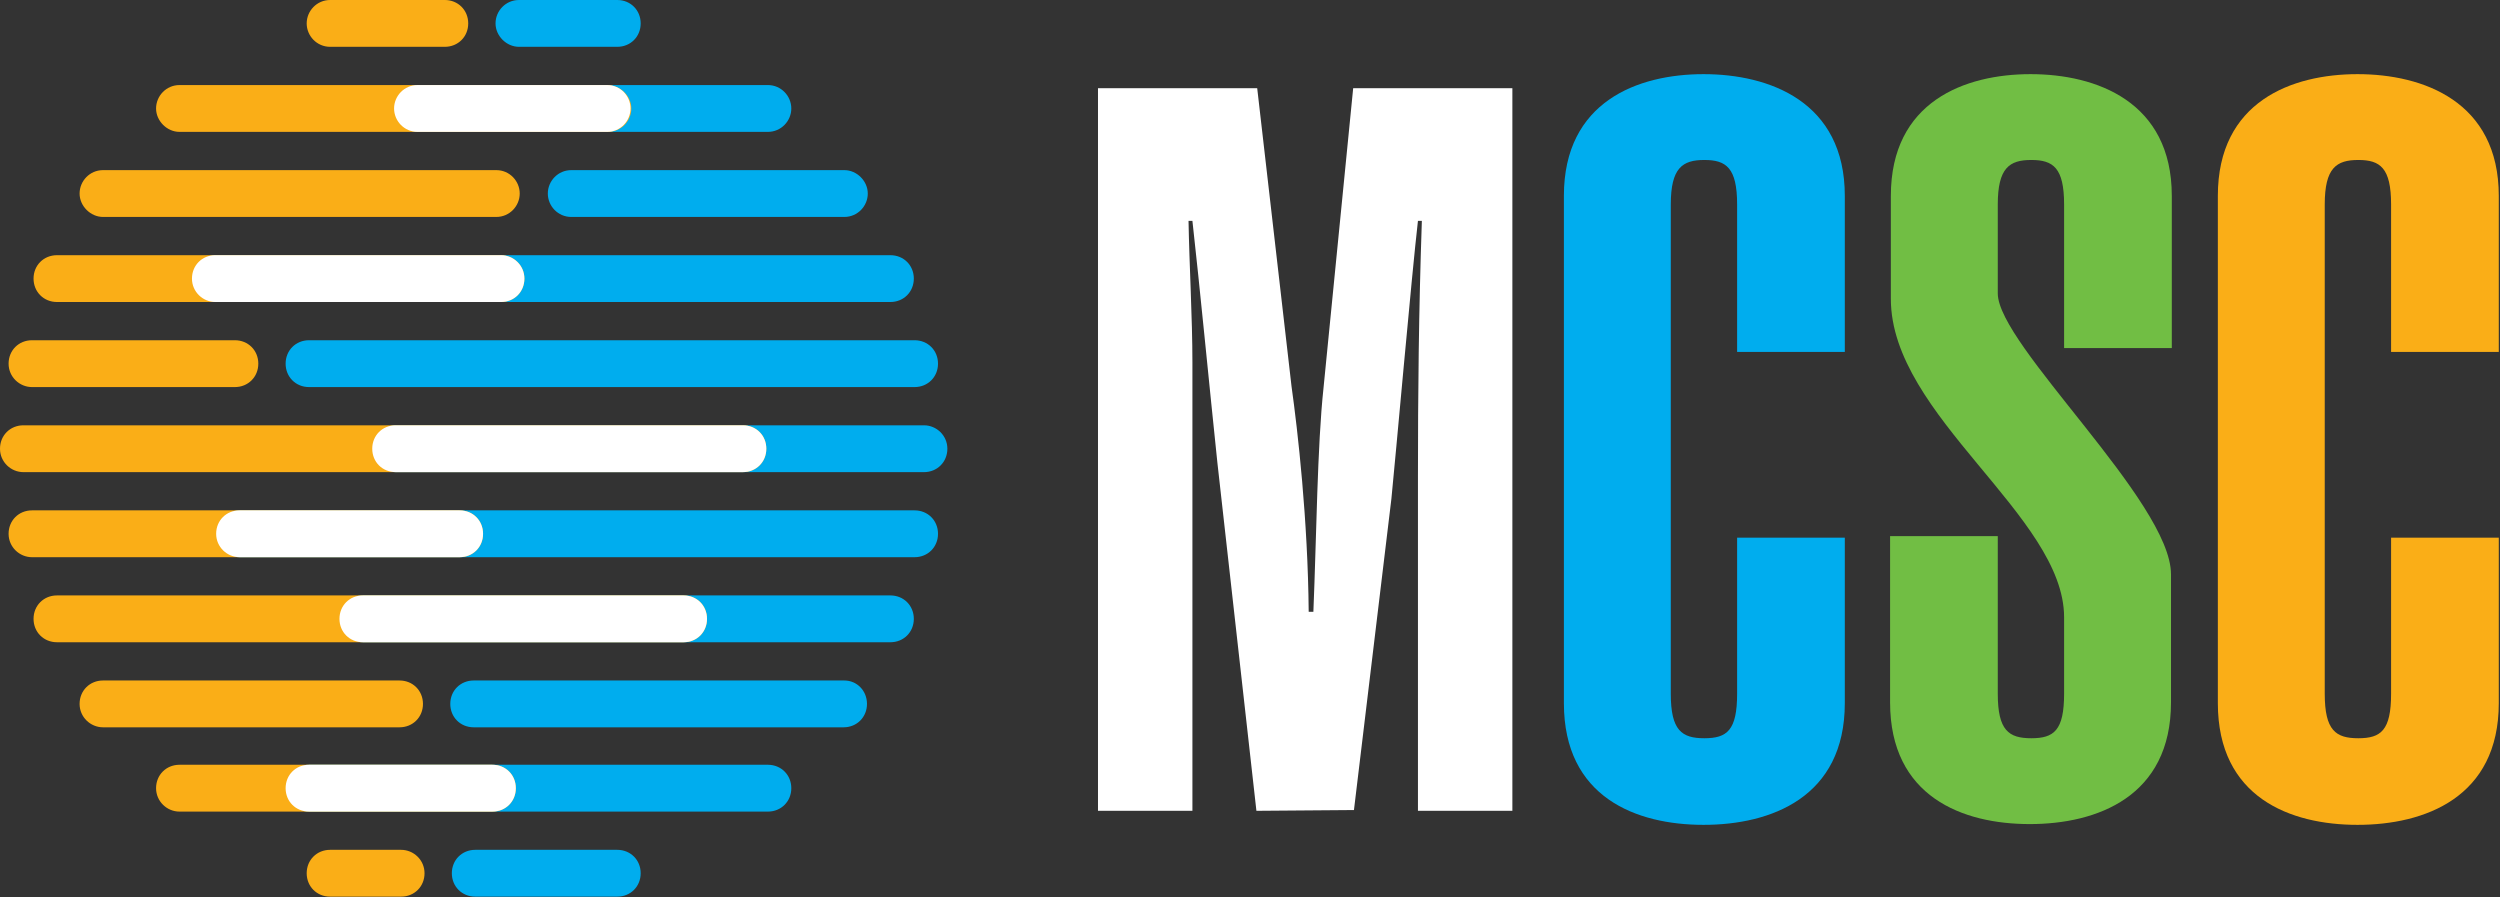
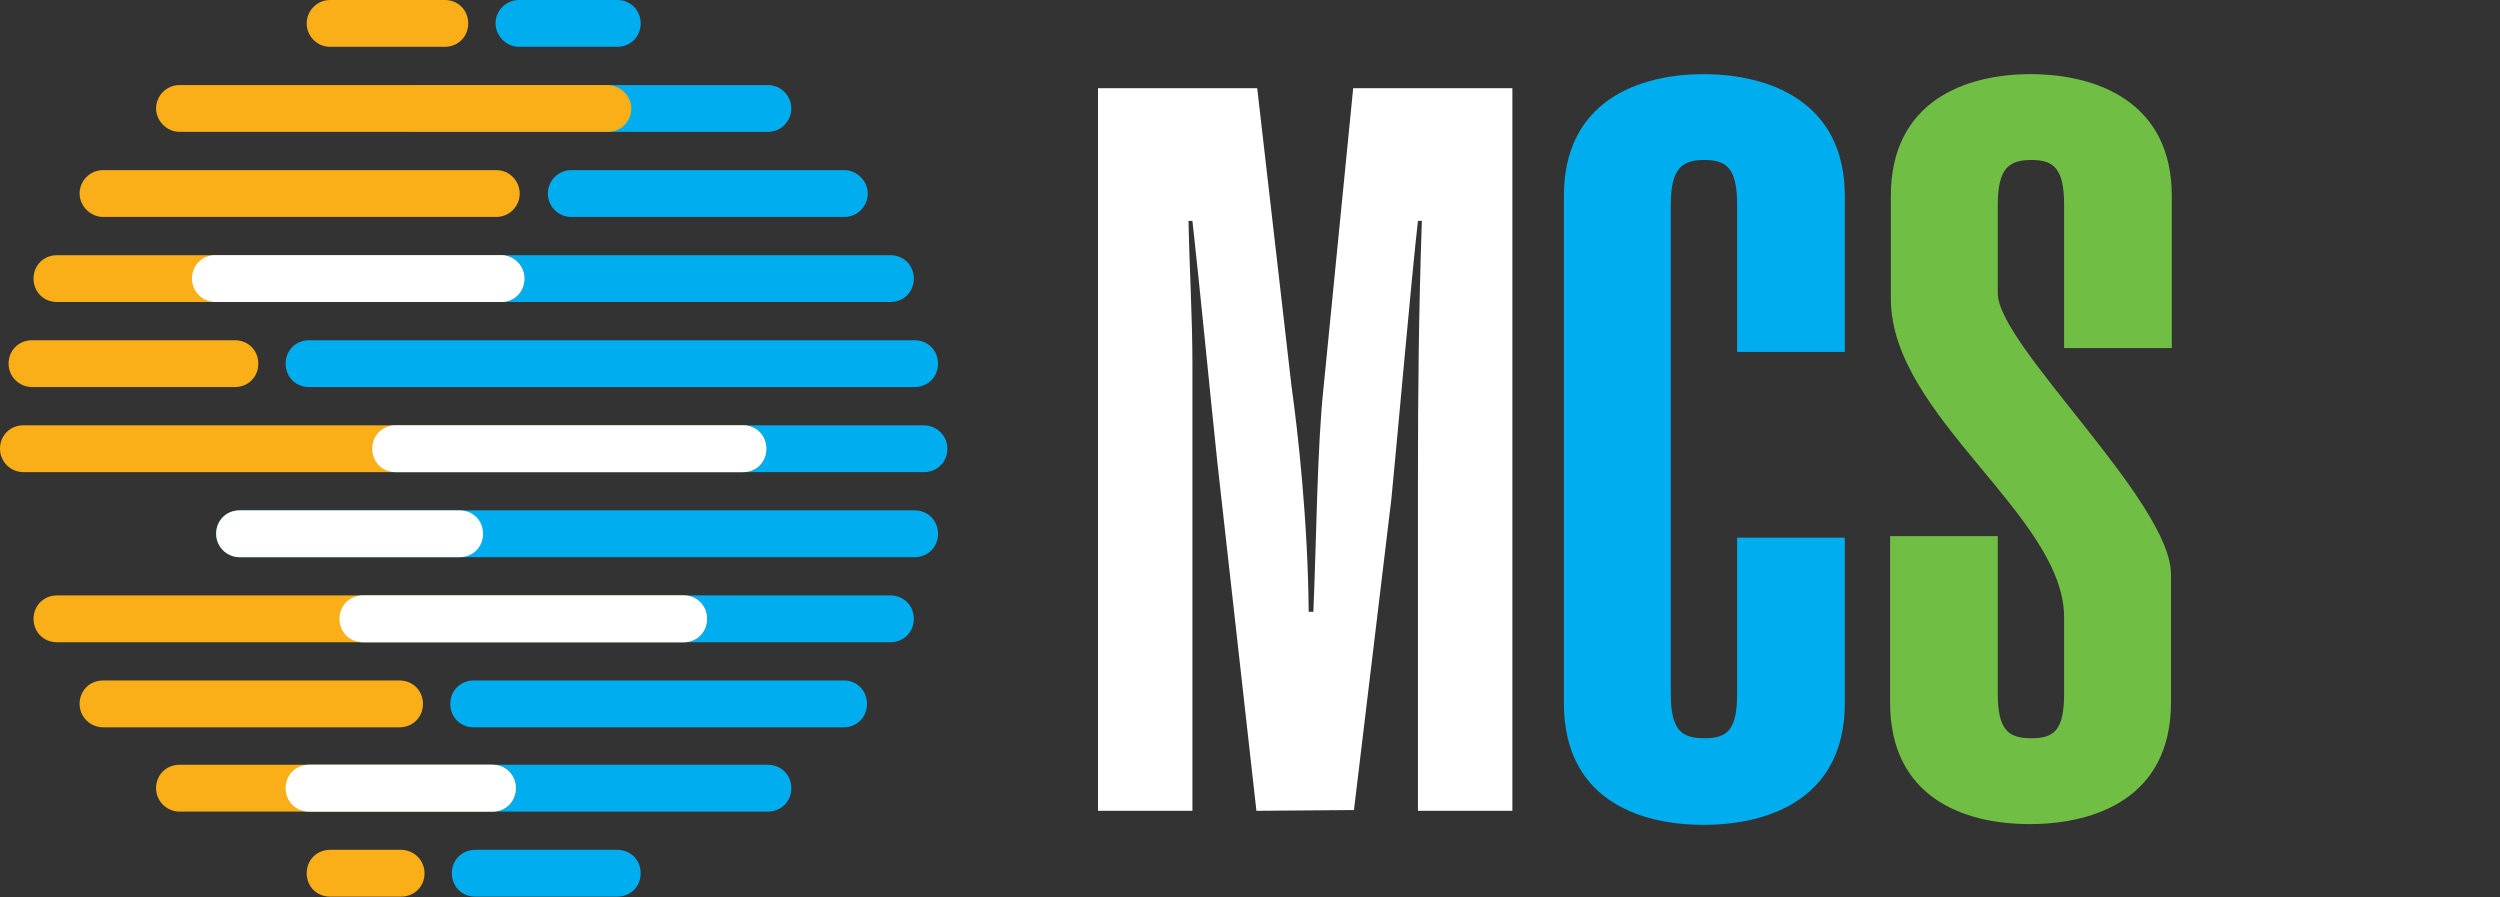
<svg xmlns="http://www.w3.org/2000/svg" width="117px" height="42px" viewBox="0 0 117 42" version="1.1">
  <rect x="0" y="0" width="117" height="42" fill="#333333" stroke="none" />
  <g id="Symbols" stroke="none" stroke-width="1" fill="none" fill-rule="evenodd">
    <g id="Mobile_FOOTER" transform="translate(-24, -32)" fill-rule="nonzero">
      <g id="MIT_MCSC_logo_reverse_RGB" transform="translate(24, 32)">
        <path d="M58.8,37.946 L56.974,21.657 C56.609,18.188 56.134,13.257 55.805,10.336 L55.623,10.336 C55.659,12.381 55.805,14.901 55.805,16.946 L55.805,37.946 L51.386,37.946 L51.386,4.127 L58.837,4.127 L60.443,18.078 C60.736,20.16 61.21,24.36 61.247,28.633 L61.466,28.633 C61.612,25.127 61.649,20.854 61.941,18.151 L63.329,4.127 L70.779,4.127 L70.779,37.946 L66.36,37.946 L66.36,22.351 C66.36,18.37 66.397,14.609 66.543,10.336 L66.36,10.336 C66.068,12.856 65.301,21.548 65.118,23.337 L63.365,37.91 L58.8,37.946 L58.8,37.946 Z" id="Path" fill="#FFFFFF" />
        <path d="M81.297,16.471 L81.297,9.569 C81.297,7.852 80.786,7.487 79.763,7.487 C78.741,7.487 78.193,7.852 78.193,9.569 L78.193,32.468 C78.193,34.184 78.704,34.55 79.763,34.55 C80.823,34.55 81.297,34.184 81.297,32.468 L81.297,25.163 L86.337,25.163 L86.337,32.906 C86.337,37.325 82.868,38.603 79.727,38.603 C76.586,38.603 73.19,37.325 73.19,32.906 L73.19,9.167 C73.19,4.748 76.659,3.47 79.727,3.47 C82.795,3.47 86.337,4.748 86.337,9.167 L86.337,16.471 L81.297,16.471 L81.297,16.471 Z" id="Path" fill="#00ADEE" />
        <path d="M93.496,32.468 C93.496,34.184 94.007,34.55 95.066,34.55 C96.125,34.55 96.6,34.184 96.6,32.468 L96.6,28.889 C96.6,24.141 88.492,19.466 88.492,13.988 L88.492,9.167 C88.492,4.748 91.962,3.47 95.03,3.47 C98.097,3.47 101.64,4.748 101.64,9.167 L101.64,16.289 L96.6,16.289 L96.6,9.569 C96.6,7.852 96.089,7.487 95.066,7.487 C94.043,7.487 93.496,7.852 93.496,9.569 L93.496,13.732 C93.496,16.143 101.603,23.483 101.603,26.88 L101.603,32.87 C101.603,37.289 98.134,38.567 94.993,38.567 C91.852,38.567 88.456,37.289 88.456,32.87 L88.456,25.09 L93.496,25.09 L93.496,32.468 L93.496,32.468 Z" id="Path" fill="#71BE44" />
-         <path d="M111.903,16.471 L111.903,9.569 C111.903,7.852 111.391,7.487 110.369,7.487 C109.346,7.487 108.798,7.852 108.798,9.569 L108.798,32.468 C108.798,34.184 109.31,34.55 110.369,34.55 C111.428,34.55 111.903,34.184 111.903,32.468 L111.903,25.163 L116.943,25.163 L116.943,32.906 C116.943,37.325 113.473,38.603 110.332,38.603 C107.191,38.603 103.795,37.325 103.795,32.906 L103.795,9.167 C103.795,4.748 107.264,3.47 110.332,3.47 C113.4,3.47 116.943,4.748 116.943,9.167 L116.943,16.471 L111.903,16.471 L111.903,16.471 Z" id="Path" fill="#FAAE17" />
        <g id="Group" transform="translate(8.765, 0)" fill="#00ADEE">
          <path d="M34.038,23.885 L2.447,23.885 C1.826,23.885 1.351,24.36 1.351,24.981 C1.351,25.602 1.863,26.077 2.447,26.077 L34.038,26.077 C34.659,26.077 35.134,25.602 35.134,24.981 C35.134,24.36 34.659,23.885 34.038,23.885 Z" id="Path" />
          <path d="M32.906,11.943 L1.315,11.943 C0.694,11.943 0.219,12.417 0.219,13.038 C0.219,13.659 0.73,14.134 1.315,14.134 L32.906,14.134 C33.527,14.134 34.002,13.659 34.002,13.038 C34.002,12.417 33.527,11.943 32.906,11.943 Z" id="Path" />
          <path d="M27.172,3.981 L10.774,3.981 C10.153,3.981 9.678,4.492 9.678,5.077 C9.678,5.661 10.153,6.172 10.774,6.172 L27.172,6.172 C27.793,6.172 28.268,5.661 28.268,5.077 C28.268,4.492 27.793,3.981 27.172,3.981 L27.172,3.981 Z" id="Path" />
          <path d="M34.038,15.923 L5.697,15.923 C5.077,15.923 4.602,16.398 4.602,17.019 C4.602,17.64 5.077,18.115 5.697,18.115 L34.038,18.115 C34.659,18.115 35.134,17.64 35.134,17.019 C35.134,16.398 34.659,15.923 34.038,15.923 Z" id="Path" />
          <path d="M30.751,31.847 L13.403,31.847 C12.783,31.847 12.308,32.322 12.308,32.943 C12.308,33.563 12.783,34.038 13.403,34.038 L30.715,34.038 C31.336,34.038 31.81,33.563 31.81,32.943 C31.81,32.322 31.336,31.847 30.751,31.847 Z" id="Path" />
          <path d="M20.123,0 L15.522,0 C14.901,0 14.426,0.511 14.426,1.096 C14.426,1.68 14.937,2.191 15.522,2.191 L20.123,2.191 C20.744,2.191 21.219,1.717 21.219,1.096 C21.219,0.475 20.744,0 20.123,0 Z" id="Path" />
          <path d="M20.123,39.772 L13.477,39.772 C12.856,39.772 12.381,40.247 12.381,40.868 C12.381,41.489 12.856,41.963 13.477,41.963 L20.123,41.963 C20.744,41.963 21.219,41.489 21.219,40.868 C21.219,40.247 20.744,39.772 20.123,39.772 Z" id="Path" />
          <path d="M30.751,7.962 L17.969,7.962 C17.348,7.962 16.873,8.473 16.873,9.057 C16.873,9.642 17.348,10.153 17.969,10.153 L30.751,10.153 C31.372,10.153 31.847,9.642 31.847,9.057 C31.847,8.473 31.336,7.962 30.751,7.962 Z" id="Path" />
          <path d="M32.906,27.866 L8.217,27.866 C7.597,27.866 7.122,28.341 7.122,28.962 C7.122,29.583 7.597,30.057 8.217,30.057 L32.906,30.057 C33.527,30.057 34.002,29.583 34.002,28.962 C34.002,28.341 33.527,27.866 32.906,27.866 Z" id="Path" />
          <path d="M34.477,19.904 L9.751,19.904 C9.13,19.904 8.656,20.379 8.656,21 C8.656,21.621 9.13,22.096 9.751,22.096 L34.477,22.096 C35.097,22.096 35.572,21.621 35.572,21 C35.572,20.379 35.061,19.904 34.477,19.904 Z" id="Path" />
          <path d="M27.172,35.791 L5.697,35.791 C5.077,35.791 4.602,36.266 4.602,36.887 C4.602,37.508 5.077,37.983 5.697,37.983 L27.172,37.983 C27.793,37.983 28.268,37.508 28.268,36.887 C28.268,36.266 27.793,35.791 27.172,35.791 Z" id="Path" />
        </g>
        <g id="Group" fill="#FAAE17">
          <path d="M18.699,31.847 L4.821,31.847 C4.2,31.847 3.725,32.322 3.725,32.943 C3.725,33.563 4.237,34.038 4.821,34.038 L18.699,34.038 C19.32,34.038 19.795,33.563 19.795,32.943 C19.795,32.322 19.32,31.847 18.699,31.847 Z" id="Path" />
-           <path d="M21.511,23.885 L1.497,23.885 C0.877,23.885 0.402,24.36 0.402,24.981 C0.402,25.602 0.913,26.077 1.497,26.077 L21.511,26.077 C22.132,26.077 22.607,25.602 22.607,24.981 C22.607,24.36 22.132,23.885 21.511,23.885 Z" id="Path" />
          <path d="M23.447,11.943 L2.666,11.943 C2.045,11.943 1.57,12.417 1.57,13.038 C1.57,13.659 2.045,14.134 2.666,14.134 L23.447,14.134 C24.068,14.134 24.543,13.659 24.543,13.038 C24.543,12.417 24.031,11.943 23.447,11.943 Z" id="Path" />
          <path d="M23.228,7.962 L4.821,7.962 C4.2,7.962 3.725,8.473 3.725,9.057 C3.725,9.642 4.237,10.153 4.821,10.153 L23.228,10.153 C23.849,10.153 24.323,9.642 24.323,9.057 C24.323,8.473 23.849,7.962 23.228,7.962 Z" id="Path" />
          <path d="M10.993,15.923 L1.497,15.923 C0.877,15.923 0.402,16.398 0.402,17.019 C0.402,17.64 0.913,18.115 1.497,18.115 L10.993,18.115 C11.614,18.115 12.089,17.64 12.089,17.019 C12.089,16.398 11.614,15.923 10.993,15.923 Z" id="Path" />
          <path d="M20.817,0 L15.449,0 C14.828,0 14.353,0.511 14.353,1.096 C14.353,1.68 14.828,2.191 15.449,2.191 L20.817,2.191 C21.438,2.191 21.913,1.717 21.913,1.096 C21.913,0.475 21.438,0 20.817,0 Z" id="Path" />
          <path d="M18.772,39.772 L15.449,39.772 C14.828,39.772 14.353,40.247 14.353,40.868 C14.353,41.489 14.828,41.963 15.449,41.963 L18.772,41.963 C19.393,41.963 19.868,41.489 19.868,40.868 C19.868,40.247 19.357,39.772 18.772,39.772 Z" id="Path" />
          <path d="M28.414,3.981 L8.4,3.981 C7.779,3.981 7.304,4.492 7.304,5.077 C7.304,5.661 7.816,6.172 8.4,6.172 L28.45,6.172 C29.071,6.172 29.546,5.661 29.546,5.077 C29.546,4.492 29.035,3.981 28.414,3.981 Z" id="Path" />
          <path d="M31.993,27.866 L2.666,27.866 C2.045,27.866 1.57,28.341 1.57,28.962 C1.57,29.583 2.045,30.057 2.666,30.057 L31.993,30.057 C32.614,30.057 33.089,29.583 33.089,28.962 C33.089,28.341 32.614,27.866 31.993,27.866 Z" id="Path" />
          <path d="M23.045,35.791 L8.4,35.791 C7.779,35.791 7.304,36.266 7.304,36.887 C7.304,37.508 7.816,37.983 8.4,37.983 L23.045,37.983 C23.666,37.983 24.141,37.508 24.141,36.887 C24.141,36.266 23.666,35.791 23.045,35.791 Z" id="Path" />
          <path d="M34.769,19.904 L1.096,19.904 C0.475,19.904 0,20.379 0,21 C0,21.621 0.511,22.096 1.096,22.096 L34.769,22.096 C35.39,22.096 35.864,21.621 35.864,21 C35.864,20.379 35.39,19.904 34.769,19.904 Z" id="Path" />
        </g>
        <g id="Group" transform="translate(8.765, 3.652)" fill="#FFFFFF">
          <path d="M12.746,20.233 L2.447,20.233 C1.826,20.233 1.351,20.708 1.351,21.329 C1.351,21.95 1.863,22.424 2.447,22.424 L12.746,22.424 C13.367,22.424 13.842,21.95 13.842,21.329 C13.842,20.708 13.367,20.233 12.746,20.233 L12.746,20.233 Z" id="Path" />
-           <path d="M19.649,0.329 L10.774,0.329 C10.153,0.329 9.678,0.84 9.678,1.424 C9.678,2.009 10.153,2.52 10.774,2.52 L19.649,2.52 C20.27,2.52 20.744,2.009 20.744,1.424 C20.744,0.84 20.27,0.329 19.649,0.329 Z" id="Path" />
          <path d="M14.682,8.29 L1.315,8.29 C0.694,8.29 0.219,8.765 0.219,9.386 C0.219,10.007 0.73,10.482 1.315,10.482 L14.682,10.482 C15.303,10.482 15.777,10.007 15.777,9.386 C15.777,8.765 15.266,8.29 14.682,8.29 L14.682,8.29 Z" id="Path" />
          <path d="M26.003,16.252 L9.751,16.252 C9.13,16.252 8.656,16.727 8.656,17.348 C8.656,17.969 9.13,18.443 9.751,18.443 L26.003,18.443 C26.624,18.443 27.099,17.969 27.099,17.348 C27.099,16.727 26.624,16.252 26.003,16.252 Z" id="Path" />
          <path d="M23.228,24.214 L8.217,24.214 C7.597,24.214 7.122,24.689 7.122,25.31 C7.122,25.93 7.597,26.405 8.217,26.405 L23.228,26.405 C23.849,26.405 24.323,25.93 24.323,25.31 C24.323,24.689 23.849,24.214 23.228,24.214 Z" id="Path" />
          <path d="M14.28,32.139 L5.697,32.139 C5.077,32.139 4.602,32.614 4.602,33.235 C4.602,33.856 5.077,34.33 5.697,34.33 L14.28,34.33 C14.901,34.33 15.376,33.856 15.376,33.235 C15.376,32.614 14.901,32.139 14.28,32.139 Z" id="Path" />
        </g>
      </g>
    </g>
  </g>
</svg>